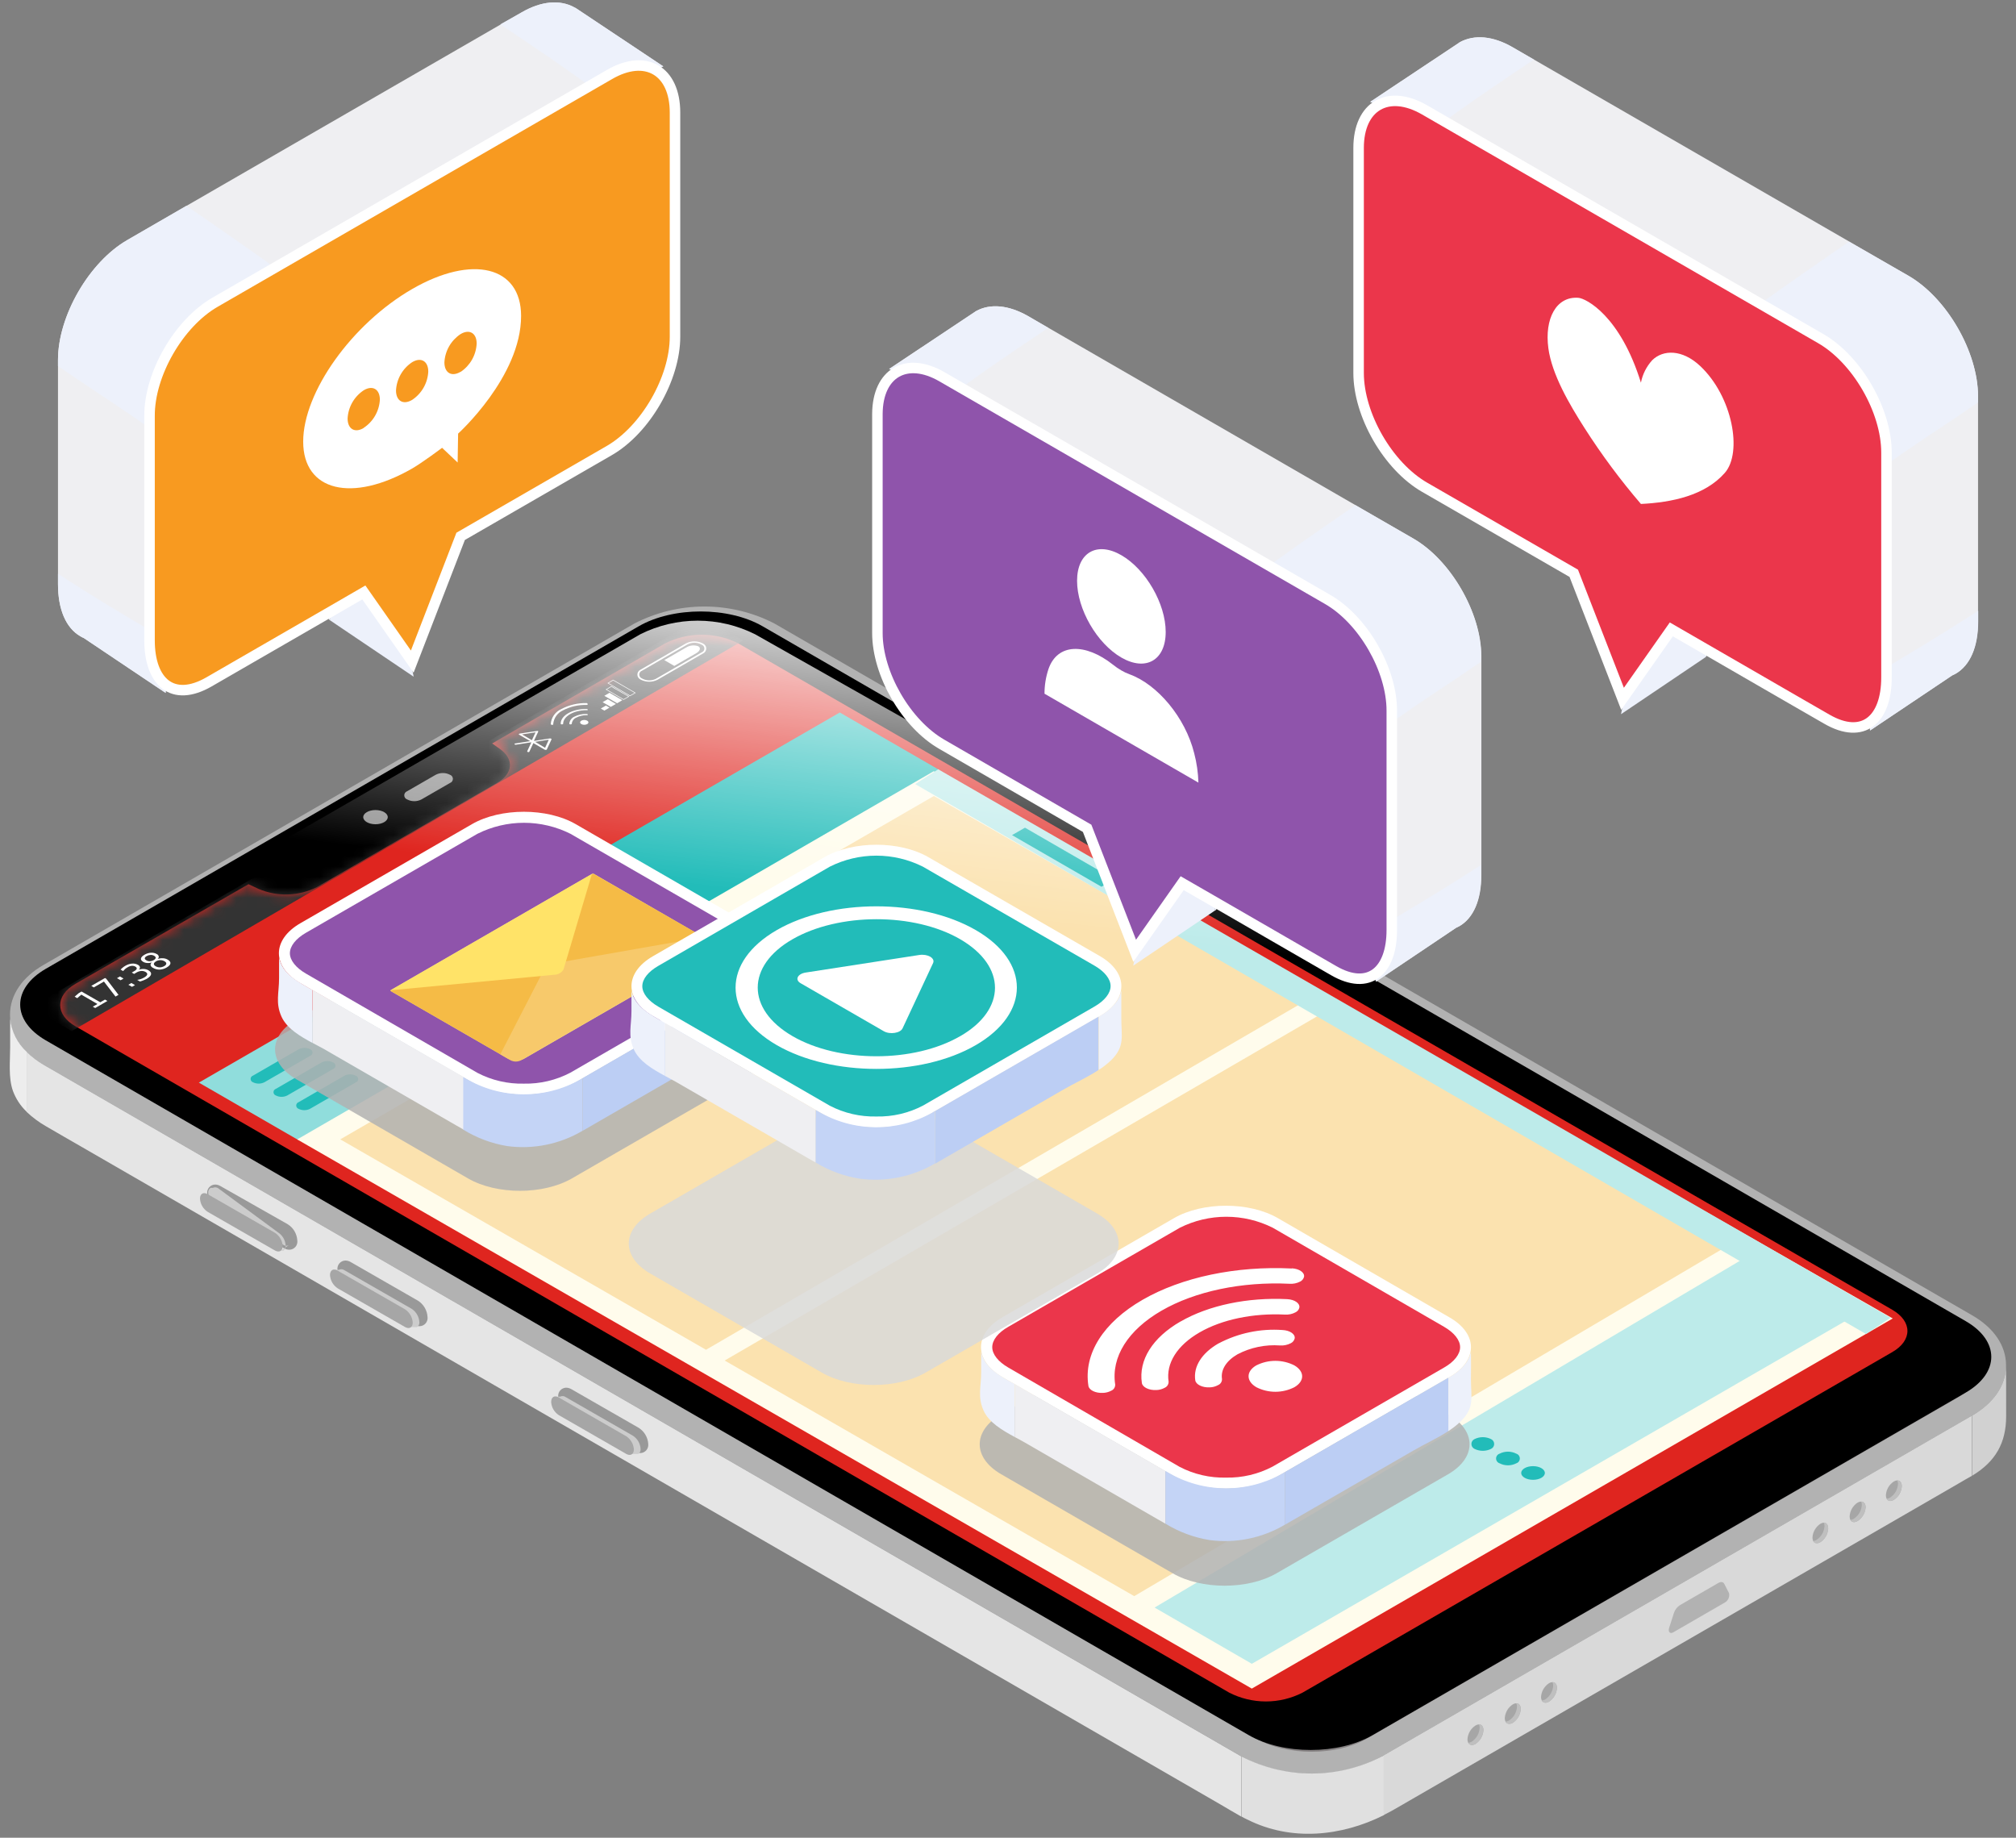
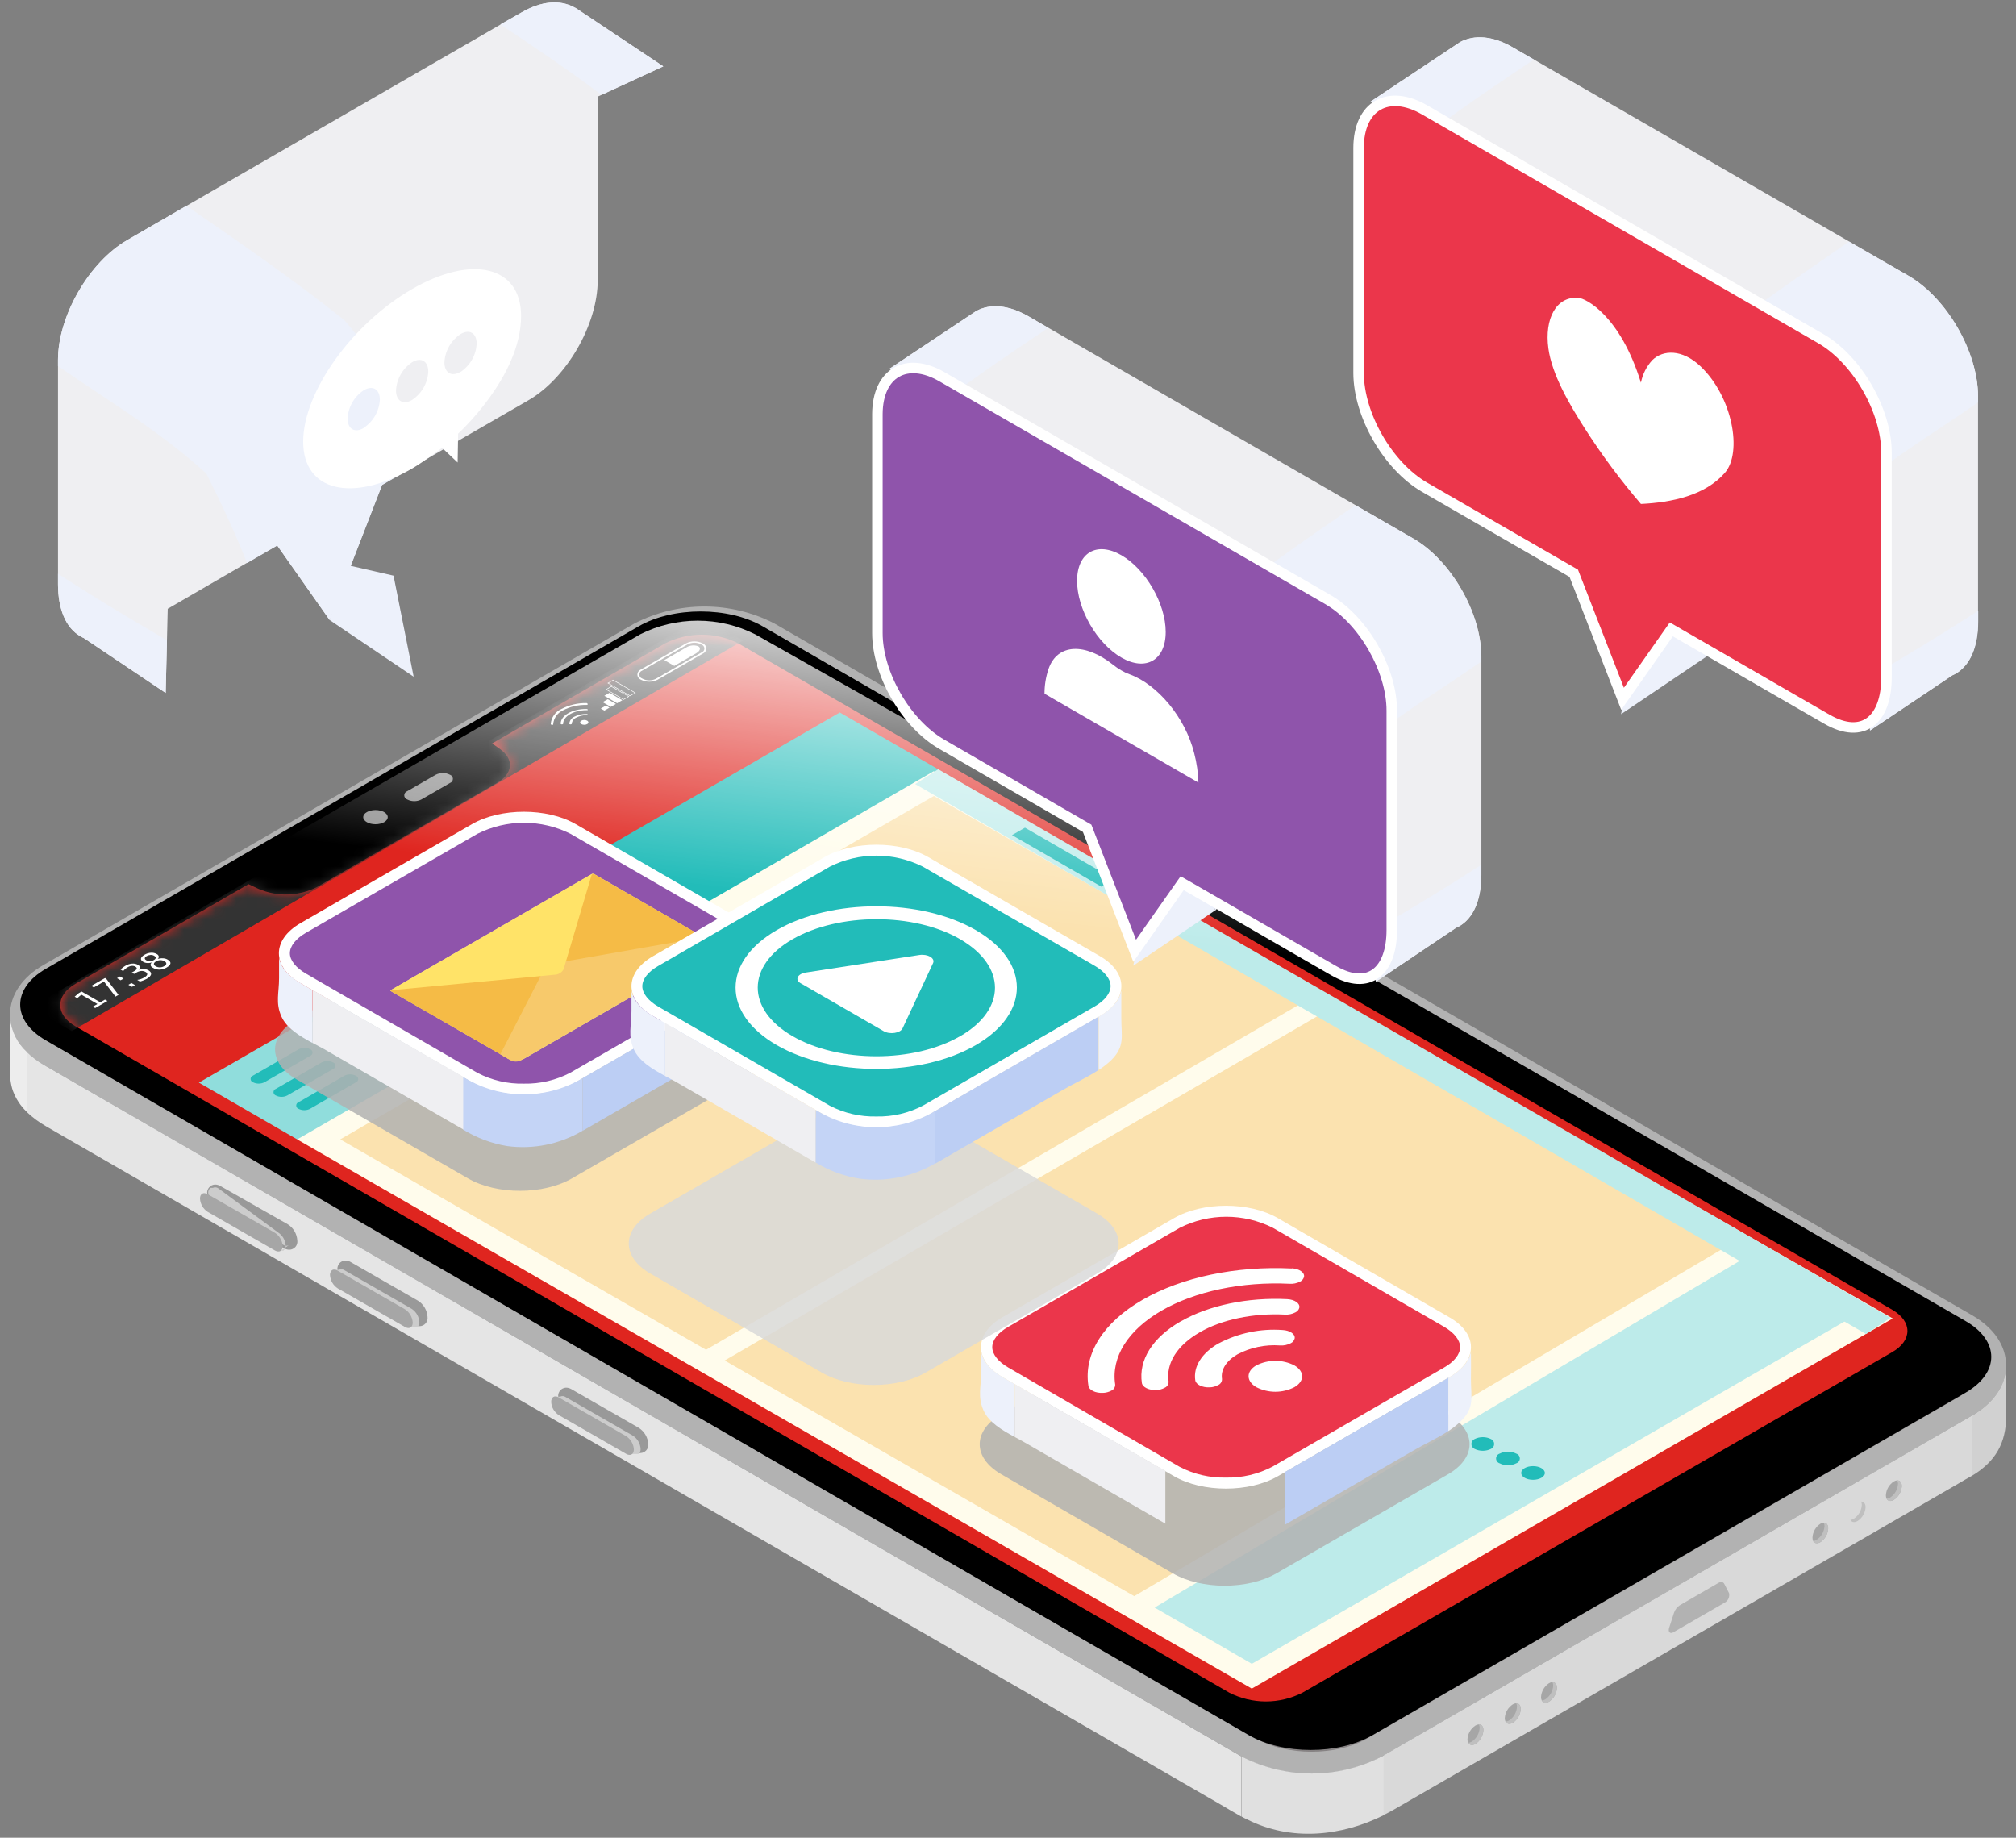
<svg xmlns="http://www.w3.org/2000/svg" width="192" height="175" viewBox="0 0 192 175" fill="none">
  <rect x="0" y="0" width="192" height="175" fill="#808080" stroke="none" />
  <path d="M124.917 168.892C122.596 168.93 120.304 168.372 118.259 167.274L4.185 101.414C2.1 100.211 0.953 98.51 0.953 96.636C0.953 94.761 2.1 93.051 4.185 91.863L60.415 59.376C62.478 58.312 64.766 57.757 67.086 57.757C69.407 57.757 71.695 58.312 73.757 59.376L187.822 125.251C189.906 126.454 191.053 128.149 191.053 130.024C191.053 131.898 189.906 133.609 187.822 134.802L131.586 167.274C129.538 168.375 127.242 168.932 124.917 168.892Z" fill="#B2B2B2" />
  <path d="M0.967 97.01C0.967 97.855 0.967 98.874 0.967 99.719C0.967 101.041 0.783 102.618 1.229 103.878C1.51 104.641 1.964 105.328 2.555 105.886V100.17C1.66 99.344 1.095 98.221 0.967 97.01Z" fill="#EDEDED" />
  <path d="M118.242 167.274L4.183 101.414C3.586 101.069 3.034 100.651 2.539 100.17V105.886C3.097 106.413 3.716 106.872 4.383 107.253C5.499 107.909 6.626 108.549 7.743 109.194L24.485 118.859L49.627 133.379L77.254 149.327L101.428 163.284L116.188 171.806C116.87 172.201 117.551 172.621 118.237 173V167.274H118.242Z" fill="#E5E5E5" />
  <path d="M131.582 167.274C129.523 168.334 127.24 168.887 124.924 168.887C122.608 168.887 120.325 168.334 118.266 167.274V173C118.424 173.087 118.588 173.179 118.778 173.261C122.967 175.376 127.756 174.874 131.807 172.846V167.166L131.582 167.274Z" fill="#E0E0E0" />
  <path d="M191.047 130.101C191.021 131.945 189.874 133.614 187.82 134.802V140.529C190.048 139.187 191.062 137.409 191.062 134.864C191.052 133.281 191.073 131.689 191.047 130.101Z" fill="#D1D1D1" />
  <path d="M131.766 167.166V172.846C132.093 172.687 132.416 172.513 132.734 172.334L152.6 160.861L178.639 145.829L186.501 141.286C186.931 141.036 187.366 140.774 187.796 140.539V134.813L131.766 167.166Z" fill="#D9D9D9" />
  <path opacity="0.5" d="M130.206 165.548C127.287 167.233 122.524 167.233 119.625 165.548L5.561 99.689C2.646 98.009 2.646 95.269 5.561 93.584L61.796 61.112C64.716 59.427 69.479 59.427 72.378 61.112L186.437 126.982C189.356 128.667 189.356 131.407 186.437 133.092L130.206 165.548Z" fill="#5B5355" />
  <path d="M60.832 59.637L4.361 92.257C1.109 94.137 1.109 97.189 4.361 99.069L118.932 165.235C122.19 167.115 127.47 167.115 130.712 165.235L187.204 132.616C190.461 130.731 190.461 127.683 187.204 125.804L72.627 59.637C69.37 57.758 64.09 57.758 60.832 59.637Z" fill="black" />
  <path d="M63.336 61.276L46.875 70.797L47.644 71.345C48.98 72.303 48.847 73.691 47.341 74.562L30.194 84.472C29.333 84.906 28.388 85.147 27.425 85.177C26.461 85.207 25.503 85.026 24.617 84.646L23.669 84.201L7.183 93.691C5.252 94.808 5.252 96.61 7.183 97.727L117.067 161.184C118.149 161.736 119.346 162.024 120.56 162.024C121.775 162.024 122.972 161.736 124.053 161.184L180.212 128.759C182.143 127.648 182.143 125.84 180.212 124.723L70.327 61.276C69.244 60.728 68.046 60.442 66.832 60.442C65.617 60.442 64.42 60.728 63.336 61.276Z" fill="#DF251F" />
  <path d="M79.979 67.847L29.352 97.082L38.801 102.536L89.428 73.302L79.979 67.847Z" fill="#22BCB9" />
  <path d="M18.938 103.094L28.387 108.549L38.804 102.536L29.355 97.082L18.938 103.094Z" fill="#90DDDC" />
  <path d="M28.305 108.503L119.219 160.8L180.264 125.553L88.93 73.44L28.305 108.503Z" fill="#FFFCEC" />
  <path d="M88.939 75.801L32.406 108.498L67.239 128.534L123.741 95.658L88.939 75.801Z" fill="#FBE2AF" />
  <path d="M125.579 96.703L69.016 129.558L108.022 151.996L164.283 118.787L125.579 96.703Z" fill="#FBE2AF" />
  <path d="M176.158 125.563L166.125 119.812L109.961 153.082L119.221 158.439L176.158 125.563Z" fill="#BDEBEA" />
  <path d="M87.164 74.669L177.72 127.038L180.05 125.486L89.356 73.256L87.164 74.669Z" fill="#BDEBEA" />
  <path d="M96.383 79.525L104.9 84.441L106.129 83.735L97.617 78.818L96.383 79.525Z" fill="#22BCB9" />
  <path d="M25.183 103.059L29.542 100.544C29.607 100.521 29.665 100.479 29.705 100.422C29.745 100.366 29.767 100.298 29.767 100.229C29.767 100.159 29.745 100.092 29.705 100.035C29.665 99.979 29.607 99.936 29.542 99.914C29.373 99.828 29.186 99.783 28.996 99.783C28.807 99.783 28.62 99.828 28.451 99.914L24.092 102.429C24.027 102.451 23.97 102.494 23.929 102.55C23.889 102.607 23.867 102.674 23.867 102.744C23.867 102.813 23.889 102.881 23.929 102.937C23.97 102.994 24.027 103.036 24.092 103.059C24.261 103.145 24.448 103.189 24.638 103.189C24.827 103.189 25.014 103.145 25.183 103.059Z" fill="#22BCB9" />
  <path d="M30.631 101.169L26.272 103.689C26.206 103.711 26.149 103.753 26.109 103.81C26.069 103.866 26.047 103.934 26.047 104.004C26.047 104.073 26.069 104.141 26.109 104.197C26.149 104.254 26.206 104.296 26.272 104.319C26.44 104.404 26.626 104.449 26.815 104.449C27.004 104.449 27.19 104.404 27.358 104.319L31.721 101.799C31.787 101.776 31.844 101.734 31.884 101.677C31.925 101.621 31.947 101.553 31.947 101.484C31.947 101.414 31.925 101.347 31.884 101.29C31.844 101.234 31.787 101.191 31.721 101.169C31.552 101.086 31.365 101.042 31.176 101.042C30.987 101.042 30.8 101.086 30.631 101.169Z" fill="#22BCB9" />
  <path d="M32.815 102.429L28.436 104.959C28.37 104.981 28.313 105.024 28.273 105.08C28.233 105.137 28.211 105.204 28.211 105.274C28.211 105.343 28.233 105.411 28.273 105.467C28.313 105.524 28.37 105.566 28.436 105.589C28.605 105.675 28.792 105.719 28.982 105.719C29.171 105.719 29.358 105.675 29.527 105.589L33.891 103.069C33.956 103.046 34.013 103.004 34.054 102.947C34.094 102.891 34.116 102.823 34.116 102.754C34.116 102.684 34.094 102.617 34.054 102.56C34.013 102.504 33.956 102.461 33.891 102.439C33.724 102.354 33.541 102.309 33.354 102.307C33.167 102.305 32.983 102.347 32.815 102.429Z" fill="#22BCB9" />
  <path d="M142.015 137.968C142.101 137.926 142.174 137.86 142.225 137.779C142.276 137.697 142.303 137.603 142.303 137.507C142.303 137.411 142.276 137.316 142.225 137.235C142.174 137.153 142.101 137.088 142.015 137.046C141.767 136.922 141.495 136.857 141.218 136.857C140.942 136.857 140.669 136.922 140.422 137.046C140.335 137.088 140.262 137.153 140.211 137.235C140.16 137.316 140.133 137.411 140.133 137.507C140.133 137.603 140.16 137.697 140.211 137.779C140.262 137.86 140.335 137.926 140.422 137.968C140.669 138.092 140.942 138.156 141.218 138.156C141.495 138.156 141.767 138.092 142.015 137.968Z" fill="#22BCB9" />
  <path d="M142.819 138.429C142.722 138.46 142.637 138.521 142.577 138.603C142.517 138.686 142.484 138.785 142.484 138.887C142.484 138.989 142.517 139.088 142.577 139.171C142.637 139.253 142.722 139.314 142.819 139.346C143.065 139.472 143.338 139.538 143.615 139.538C143.892 139.538 144.165 139.472 144.411 139.346C144.509 139.314 144.593 139.253 144.653 139.171C144.713 139.088 144.746 138.989 144.746 138.887C144.746 138.785 144.713 138.686 144.653 138.603C144.593 138.521 144.509 138.46 144.411 138.429C144.165 138.302 143.892 138.237 143.615 138.237C143.338 138.237 143.065 138.302 142.819 138.429Z" fill="#22BCB9" />
  <path d="M146.002 140.918C146.624 140.918 147.129 140.627 147.129 140.267C147.129 139.908 146.624 139.617 146.002 139.617C145.379 139.617 144.875 139.908 144.875 140.267C144.875 140.627 145.379 140.918 146.002 140.918Z" fill="#22BCB9" />
  <path d="M35.761 78.49C36.406 78.49 36.929 78.187 36.929 77.814C36.929 77.441 36.406 77.138 35.761 77.138C35.117 77.138 34.594 77.441 34.594 77.814C34.594 78.187 35.117 78.49 35.761 78.49Z" fill="#999999" />
  <path d="M42.855 74.562L40.136 76.129C39.926 76.238 39.693 76.294 39.457 76.294C39.221 76.294 38.988 76.238 38.779 76.129C38.697 76.101 38.627 76.048 38.577 75.978C38.527 75.907 38.5 75.823 38.5 75.737C38.5 75.651 38.527 75.567 38.577 75.497C38.627 75.427 38.697 75.374 38.779 75.345L41.498 73.778C41.708 73.669 41.941 73.613 42.177 73.613C42.413 73.613 42.646 73.669 42.855 73.778C42.937 73.806 43.007 73.859 43.057 73.93C43.107 74 43.134 74.084 43.134 74.17C43.134 74.256 43.107 74.34 43.057 74.41C43.007 74.481 42.937 74.534 42.855 74.562Z" fill="#999999" />
  <path d="M164.294 152.59L159.346 155.448C159.049 155.622 158.834 155.376 158.973 154.992L159.423 153.599C159.518 153.296 159.715 153.035 159.982 152.861L163.659 150.736C163.9 150.598 164.115 150.634 164.217 150.828L164.668 151.704C164.707 151.872 164.692 152.048 164.625 152.208C164.557 152.367 164.442 152.501 164.294 152.59Z" fill="#B2B2B2" />
  <path d="M141.279 164.754C141.263 165.017 141.187 165.273 141.055 165.501C140.924 165.73 140.741 165.925 140.521 166.07C140.101 166.311 139.758 166.111 139.758 165.63C139.773 165.366 139.85 165.109 139.982 164.881C140.115 164.652 140.299 164.458 140.521 164.314C140.936 164.073 141.279 164.267 141.279 164.754Z" fill="#A6A6A6" />
  <path d="M140.847 164.216C140.898 164.316 140.922 164.427 140.919 164.539C140.905 164.802 140.828 165.059 140.697 165.287C140.565 165.516 140.382 165.71 140.161 165.855C140.06 165.915 139.946 165.949 139.828 165.952C139.951 166.183 140.212 166.244 140.52 166.07C140.739 165.925 140.922 165.73 141.054 165.501C141.185 165.273 141.262 165.017 141.278 164.754C141.278 164.406 141.114 164.211 140.847 164.216Z" fill="#BFBFBF" />
  <path d="M144.834 162.741C144.818 163.004 144.741 163.26 144.61 163.489C144.478 163.717 144.295 163.912 144.076 164.057C143.656 164.298 143.312 164.103 143.312 163.617C143.328 163.353 143.406 163.097 143.538 162.868C143.671 162.64 143.855 162.445 144.076 162.301C144.49 162.06 144.834 162.255 144.834 162.741Z" fill="#A6A6A6" />
  <path d="M144.402 162.203C144.452 162.303 144.477 162.414 144.474 162.526C144.46 162.789 144.384 163.046 144.252 163.275C144.12 163.503 143.937 163.698 143.716 163.842C143.615 163.902 143.5 163.936 143.383 163.939C143.506 164.175 143.767 164.231 144.074 164.057C144.294 163.912 144.477 163.717 144.608 163.488C144.74 163.26 144.817 163.004 144.832 162.741C144.832 162.393 144.653 162.198 144.402 162.203Z" fill="#BFBFBF" />
  <path d="M148.282 160.728C148.267 160.992 148.191 161.248 148.059 161.477C147.928 161.705 147.744 161.9 147.524 162.045C147.104 162.285 146.766 162.091 146.766 161.604C146.78 161.341 146.856 161.084 146.988 160.856C147.12 160.627 147.303 160.433 147.524 160.288C147.938 160.047 148.282 160.242 148.282 160.728Z" fill="#A6A6A6" />
  <path d="M147.855 160.191C147.901 160.292 147.924 160.402 147.922 160.513C147.908 160.777 147.832 161.033 147.7 161.262C147.568 161.491 147.385 161.685 147.164 161.829C147.065 161.889 146.952 161.923 146.836 161.927C146.954 162.162 147.215 162.219 147.522 162.045C147.743 161.9 147.926 161.705 148.058 161.477C148.19 161.248 148.266 160.992 148.28 160.728C148.285 160.38 148.106 160.185 147.855 160.191Z" fill="#BFBFBF" />
  <mask id="mask0_614_2414" style="mask-type:luminance" maskUnits="userSpaceOnUse" x="5" y="60" width="177" height="103">
    <path d="M63.328 61.276L46.867 70.797L47.636 71.345C48.972 72.303 48.839 73.691 47.334 74.562L30.186 84.472C29.326 84.906 28.38 85.147 27.417 85.177C26.453 85.207 25.495 85.026 24.609 84.646L23.661 84.201L7.175 93.691C5.244 94.808 5.244 96.61 7.175 97.727L117.06 161.184C118.141 161.736 119.338 162.024 120.553 162.024C121.767 162.024 122.964 161.736 124.046 161.184L180.204 128.759C182.135 127.648 182.135 125.84 180.204 124.723L70.32 61.276C69.236 60.728 68.038 60.442 66.824 60.442C65.609 60.442 64.412 60.728 63.328 61.276Z" fill="white" />
  </mask>
  <g mask="url(#mask0_614_2414)">
    <path d="M70.804 60.979L6.835 98.188L2.906 95.945L66.876 58.736L70.804 60.979Z" fill="#333333" />
  </g>
  <path d="M65.335 61.266L60.987 63.781C60.902 63.823 60.83 63.889 60.78 63.97C60.73 64.051 60.703 64.144 60.703 64.239C60.703 64.334 60.73 64.428 60.78 64.509C60.83 64.59 60.902 64.655 60.987 64.698L61.038 64.728C61.284 64.852 61.556 64.917 61.832 64.917C62.108 64.917 62.38 64.852 62.626 64.728L66.979 62.214C67.064 62.171 67.136 62.106 67.186 62.025C67.236 61.944 67.263 61.85 67.263 61.755C67.263 61.66 67.236 61.567 67.186 61.486C67.136 61.405 67.064 61.339 66.979 61.297L66.923 61.266C66.677 61.142 66.405 61.078 66.129 61.078C65.853 61.078 65.581 61.142 65.335 61.266ZM66.82 61.389C66.897 61.415 66.965 61.465 67.012 61.531C67.059 61.597 67.085 61.676 67.085 61.758C67.085 61.839 67.059 61.919 67.012 61.985C66.965 62.051 66.897 62.1 66.82 62.126L62.472 64.636C62.275 64.737 62.056 64.79 61.834 64.79C61.613 64.79 61.394 64.737 61.197 64.636L61.146 64.605C61.069 64.579 61.001 64.53 60.954 64.463C60.907 64.397 60.881 64.318 60.881 64.237C60.881 64.155 60.907 64.076 60.954 64.01C61.001 63.944 61.069 63.894 61.146 63.868L65.494 61.358C65.691 61.257 65.91 61.204 66.132 61.204C66.353 61.204 66.572 61.257 66.769 61.358L66.82 61.389Z" fill="white" />
  <path d="M65.365 61.65L63.266 62.859L64.218 63.412L66.318 62.198C66.682 61.988 66.764 61.686 66.502 61.542C66.317 61.473 66.119 61.446 65.922 61.465C65.725 61.483 65.534 61.547 65.365 61.65Z" fill="white" />
  <path d="M57.557 67.668L58.048 67.386L57.705 67.186L57.219 67.473L57.557 67.668Z" fill="white" />
  <path d="M58.169 67.315L58.661 67.033L57.882 66.582L57.391 66.864L58.169 67.315Z" fill="white" />
  <path d="M58.774 66.966L59.265 66.679L58.046 65.973L57.555 66.26L58.774 66.966Z" fill="white" />
  <path d="M59.39 66.644L59.933 66.326L58.223 65.338L57.68 65.655L59.39 66.644ZM57.782 65.655L58.223 65.399L59.831 66.326L59.39 66.582L57.782 65.655Z" fill="white" />
  <path d="M57.852 65.051L60.003 66.29L60.546 65.978L58.395 64.733L57.852 65.051ZM60.443 65.978L60.003 66.229L57.954 65.051L58.395 64.795L60.443 65.978Z" fill="white" />
  <path d="M55.644 69.02C55.862 69.02 56.039 68.917 56.039 68.79C56.039 68.662 55.862 68.559 55.644 68.559C55.427 68.559 55.25 68.662 55.25 68.79C55.25 68.917 55.427 69.02 55.644 69.02Z" fill="white" />
  <path d="M54.7 68.247C54.568 68.306 54.453 68.399 54.369 68.517C54.284 68.635 54.232 68.773 54.219 68.918C54.219 68.953 54.275 68.984 54.337 68.984C54.398 68.984 54.454 68.953 54.454 68.918C54.466 68.794 54.511 68.675 54.584 68.574C54.656 68.473 54.755 68.394 54.869 68.344C55.175 68.181 55.517 68.098 55.863 68.103C55.891 68.111 55.921 68.111 55.95 68.103C55.959 68.099 55.966 68.092 55.971 68.084C55.977 68.076 55.98 68.067 55.981 68.057C55.981 68.016 55.929 67.99 55.863 67.99C55.46 67.976 55.06 68.064 54.7 68.247Z" fill="white" />
  <path d="M53.398 68.918C53.398 68.954 53.45 68.984 53.516 68.984C53.583 68.984 53.634 68.954 53.634 68.918C53.634 68.206 54.658 67.627 55.862 67.627C55.89 67.635 55.921 67.635 55.949 67.627C55.958 67.623 55.966 67.617 55.971 67.609C55.977 67.6 55.98 67.591 55.98 67.581C55.98 67.545 55.928 67.514 55.862 67.514C54.505 67.494 53.398 68.134 53.398 68.918Z" fill="white" />
  <path d="M55.859 66.951C55.021 66.935 54.193 67.132 53.452 67.525C53.177 67.648 52.94 67.842 52.765 68.087C52.589 68.331 52.482 68.618 52.453 68.918V68.959C52.453 68.994 52.51 69.025 52.576 69.025C52.603 69.031 52.631 69.031 52.658 69.025C52.667 69.02 52.675 69.013 52.68 69.004C52.685 68.995 52.688 68.984 52.689 68.974V68.938C52.715 68.659 52.816 68.392 52.98 68.164C53.143 67.936 53.365 67.756 53.621 67.642C54.311 67.284 55.081 67.107 55.859 67.13C55.926 67.13 55.977 67.099 55.977 67.064C55.977 67.028 55.926 66.951 55.859 66.951Z" fill="white" />
-   <path d="M52.384 70.316L50.847 70.557L51.262 69.665C51.264 69.654 51.262 69.642 51.257 69.632C51.251 69.622 51.242 69.614 51.231 69.609C51.216 69.603 51.2 69.599 51.183 69.599C51.166 69.599 51.15 69.603 51.134 69.609L49.485 69.86C49.47 69.862 49.455 69.867 49.442 69.875C49.428 69.883 49.417 69.894 49.408 69.906C49.408 69.906 49.408 69.947 49.439 69.963L50.499 70.577L49.08 70.797C49.024 70.797 48.988 70.838 49.004 70.874C49.019 70.893 49.039 70.906 49.062 70.914C49.084 70.921 49.109 70.921 49.132 70.915L50.607 70.685L50.212 71.535C50.212 71.571 50.212 71.602 50.284 71.612C50.317 71.622 50.353 71.622 50.386 71.612L50.412 71.586L50.796 70.761L51.897 71.402C51.931 71.412 51.966 71.412 52 71.402H52.046C52.046 71.402 52.046 71.402 52.077 71.371L52.517 70.424C52.525 70.415 52.529 70.404 52.529 70.393C52.529 70.381 52.525 70.371 52.517 70.362C52.499 70.346 52.478 70.333 52.455 70.325C52.432 70.317 52.408 70.314 52.384 70.316ZM49.71 69.937L51.006 69.737L50.658 70.485L49.71 69.937ZM51.913 71.212L50.97 70.644L52.266 70.439L51.913 71.212Z" fill="white" />
  <path d="M8.835 95.863L9.281 95.607L7.744 94.716L7.355 95.053L7.109 94.91L7.494 94.577L7.765 94.418L9.552 95.443L9.998 95.187L10.229 95.32L9.066 95.991L8.835 95.863Z" fill="white" />
  <path d="M8.695 93.881L10.001 93.133L10.114 93.199L11.287 94.736L11 94.9L9.899 93.471L8.931 94.029L8.695 93.881Z" fill="white" />
  <path d="M11.141 93.148L11.422 92.984L11.765 93.184L11.484 93.348L11.141 93.148ZM12.226 93.778L12.513 93.609L12.856 93.809L12.57 93.973L12.226 93.778Z" fill="white" />
  <path d="M13.216 92.349C13.367 92.289 13.529 92.263 13.692 92.272C13.846 92.278 13.997 92.32 14.132 92.395C14.332 92.513 14.414 92.641 14.388 92.779C14.363 92.918 14.219 93.066 13.968 93.215C13.876 93.265 13.78 93.31 13.682 93.348C13.566 93.395 13.448 93.434 13.328 93.466L13.067 93.312C13.185 93.295 13.302 93.268 13.415 93.23C13.523 93.192 13.628 93.144 13.728 93.087C13.902 92.984 13.999 92.892 14.02 92.8C14.04 92.708 13.989 92.626 13.861 92.554C13.738 92.485 13.597 92.453 13.456 92.462C13.297 92.476 13.143 92.525 13.005 92.605L12.77 92.744L12.55 92.611L12.796 92.472C12.929 92.395 13.005 92.319 13.021 92.247C13.036 92.175 12.995 92.109 12.898 92.052C12.793 91.991 12.671 91.964 12.55 91.975C12.407 91.989 12.27 92.036 12.15 92.114C12.073 92.157 11.999 92.206 11.93 92.262C11.857 92.327 11.788 92.397 11.725 92.472L11.484 92.329C11.554 92.255 11.63 92.187 11.71 92.124C11.784 92.065 11.863 92.011 11.945 91.965C12.137 91.85 12.352 91.78 12.575 91.76C12.771 91.742 12.967 91.783 13.139 91.878C13.184 91.899 13.225 91.93 13.258 91.968C13.29 92.005 13.314 92.05 13.328 92.098C13.331 92.146 13.322 92.194 13.302 92.237C13.283 92.281 13.253 92.319 13.216 92.349Z" fill="white" />
  <path d="M14.465 91.642C14.326 91.693 14.178 91.714 14.03 91.704C13.891 91.699 13.755 91.661 13.635 91.591C13.476 91.499 13.405 91.391 13.425 91.274C13.446 91.156 13.559 91.033 13.758 90.92C13.944 90.806 14.155 90.739 14.373 90.726C14.565 90.711 14.758 90.754 14.926 90.849C14.973 90.869 15.015 90.9 15.049 90.939C15.082 90.978 15.107 91.024 15.121 91.074C15.126 91.121 15.119 91.169 15.1 91.213C15.081 91.257 15.051 91.296 15.013 91.325C15.177 91.265 15.351 91.241 15.525 91.253C15.678 91.258 15.828 91.3 15.96 91.376C16.16 91.489 16.247 91.612 16.232 91.74C16.217 91.868 16.099 91.996 15.879 92.129C15.675 92.25 15.444 92.32 15.208 92.334C14.976 92.34 14.748 92.277 14.552 92.154C14.5 92.132 14.453 92.097 14.416 92.054C14.378 92.01 14.351 91.959 14.337 91.903C14.335 91.853 14.346 91.802 14.368 91.757C14.39 91.711 14.424 91.672 14.465 91.642ZM14.854 91.55C14.726 91.627 14.66 91.704 14.655 91.786C14.649 91.868 14.706 91.945 14.829 92.016C14.95 92.086 15.088 92.121 15.228 92.119C15.372 92.115 15.513 92.074 15.638 92.001C15.766 91.929 15.832 91.847 15.838 91.765C15.843 91.683 15.786 91.606 15.664 91.535C15.544 91.465 15.407 91.43 15.269 91.432C15.123 91.434 14.981 91.473 14.854 91.545V91.55ZM13.938 91.448C14.039 91.51 14.157 91.54 14.275 91.535C14.404 91.529 14.528 91.492 14.639 91.427C14.757 91.361 14.818 91.289 14.829 91.217C14.839 91.145 14.788 91.079 14.68 91.017C14.576 90.956 14.457 90.928 14.337 90.936C14.209 90.942 14.084 90.979 13.973 91.043C13.855 91.11 13.794 91.181 13.789 91.253C13.784 91.325 13.83 91.386 13.938 91.443V91.448Z" fill="white" />
  <path d="M174.113 145.543C174.101 145.804 174.028 146.058 173.9 146.286C173.772 146.514 173.592 146.708 173.375 146.854C172.955 147.1 172.617 146.9 172.617 146.418C172.63 146.155 172.706 145.898 172.838 145.669C172.97 145.44 173.154 145.246 173.375 145.102C173.775 144.861 174.113 145.056 174.113 145.543Z" fill="#A6A6A6" />
  <path d="M173.691 145.005C173.74 145.105 173.764 145.216 173.763 145.328C173.748 145.591 173.671 145.847 173.538 146.075C173.406 146.302 173.221 146.496 173 146.639C172.902 146.702 172.788 146.738 172.672 146.741C172.79 146.972 173.051 147.033 173.358 146.854C173.579 146.711 173.763 146.517 173.894 146.289C174.026 146.061 174.102 145.806 174.116 145.543C174.116 145.194 173.942 145 173.691 145.005Z" fill="#BFBFBF" />
-   <path d="M177.677 143.53C177.662 143.793 177.585 144.049 177.453 144.277C177.32 144.505 177.136 144.698 176.914 144.841C176.494 145.087 176.156 144.887 176.156 144.406C176.17 144.142 176.245 143.885 176.377 143.656C176.509 143.427 176.693 143.233 176.914 143.089C177.334 142.859 177.677 143.043 177.677 143.53Z" fill="#A6A6A6" />
  <path d="M177.246 142.992C177.297 143.092 177.322 143.203 177.317 143.315C177.302 143.578 177.225 143.834 177.093 144.062C176.96 144.289 176.776 144.483 176.554 144.626C176.457 144.689 176.343 144.725 176.227 144.728C176.344 144.959 176.611 145.02 176.913 144.841C177.134 144.698 177.319 144.505 177.451 144.277C177.584 144.049 177.661 143.793 177.676 143.53C177.676 143.182 177.497 142.987 177.246 142.992Z" fill="#BFBFBF" />
  <path d="M181.125 141.517C181.111 141.78 181.035 142.036 180.904 142.263C180.772 142.491 180.588 142.685 180.367 142.828C179.947 143.074 179.609 142.874 179.609 142.393C179.623 142.129 179.698 141.872 179.83 141.643C179.962 141.415 180.146 141.22 180.367 141.076C180.787 140.836 181.125 141.03 181.125 141.517Z" fill="#A6A6A6" />
  <path d="M180.691 140.979C180.742 141.079 180.767 141.19 180.763 141.302C180.749 141.565 180.673 141.821 180.541 142.048C180.409 142.276 180.226 142.47 180.005 142.613C179.905 142.677 179.79 142.713 179.672 142.716C179.795 142.946 180.056 143.008 180.363 142.828C180.584 142.685 180.768 142.491 180.9 142.264C181.031 142.036 181.107 141.78 181.121 141.517C181.121 141.169 180.947 140.974 180.691 140.979Z" fill="#BFBFBF" />
  <path d="M27.552 119.007C27.372 119.005 27.195 118.956 27.04 118.864L20.638 115.202C20.377 115.035 20.158 114.809 20 114.542C19.843 114.275 19.751 113.975 19.732 113.665C19.719 113.559 19.73 113.451 19.761 113.348C19.793 113.245 19.846 113.15 19.916 113.069C19.986 112.988 20.073 112.922 20.169 112.875C20.266 112.829 20.372 112.803 20.479 112.8C20.66 112.802 20.836 112.851 20.991 112.943L27.409 116.585C27.671 116.75 27.89 116.976 28.048 117.243C28.206 117.511 28.297 117.811 28.315 118.121C28.331 118.231 28.324 118.343 28.293 118.449C28.262 118.556 28.209 118.655 28.136 118.739C28.064 118.823 27.974 118.89 27.873 118.936C27.773 118.983 27.663 119.007 27.552 119.007Z" fill="#999999" />
  <path d="M26.77 119.095H26.796H26.827H26.852H26.878H26.904H26.929H26.955H26.98C27.058 119.043 27.121 118.97 27.16 118.885C27.2 118.8 27.216 118.706 27.206 118.613C27.192 118.36 27.119 118.114 26.992 117.895C26.864 117.676 26.687 117.49 26.473 117.353L20.778 113.153C20.703 113.103 20.617 113.073 20.527 113.067C20.437 113.06 20.347 113.078 20.266 113.118H20.24H20.215H20.189H20.163H20.138H20.112H20.082H20.056C19.979 113.169 19.917 113.241 19.877 113.325C19.838 113.408 19.822 113.502 19.831 113.594C19.844 113.848 19.918 114.095 20.045 114.314C20.172 114.534 20.35 114.721 20.563 114.859L26.975 118.541C27.049 118.593 27.136 118.624 27.226 118.631C27.316 118.638 27.406 118.621 27.488 118.582L26.77 119.095Z" fill="#CCCCCC" />
  <path d="M26.192 119.084L19.779 115.402C19.566 115.264 19.388 115.077 19.261 114.857C19.134 114.637 19.06 114.391 19.047 114.137C19.047 113.676 19.375 113.486 19.774 113.717L26.192 117.399C26.403 117.538 26.58 117.724 26.707 117.942C26.834 118.161 26.909 118.407 26.924 118.659C26.924 119.125 26.596 119.299 26.192 119.084Z" fill="#A6A6A6" />
  <path d="M39.928 126.29C39.747 126.289 39.571 126.239 39.416 126.147L33.044 122.465C32.779 122.296 32.559 122.065 32.401 121.794C32.243 121.522 32.153 121.216 32.138 120.902C32.126 120.796 32.136 120.688 32.168 120.585C32.199 120.482 32.252 120.387 32.322 120.306C32.392 120.225 32.479 120.159 32.576 120.112C32.673 120.066 32.778 120.04 32.886 120.037C33.066 120.037 33.243 120.086 33.398 120.18L39.81 123.863C40.072 124.029 40.29 124.255 40.447 124.522C40.605 124.789 40.697 125.09 40.717 125.399C40.733 125.511 40.725 125.626 40.692 125.734C40.66 125.843 40.604 125.943 40.529 126.028C40.454 126.113 40.361 126.18 40.258 126.226C40.154 126.271 40.041 126.293 39.928 126.29Z" fill="#999999" />
  <path d="M39.146 126.377H39.172H39.197C39.197 126.377 39.197 126.377 39.223 126.377H39.248H39.274H39.3H39.33H39.356H39.382H39.407H39.433H39.458H39.484H39.51H39.535H39.561H39.586H39.612H39.638H39.663H39.689H39.714C39.792 126.326 39.853 126.254 39.893 126.17C39.933 126.087 39.949 125.993 39.94 125.901C39.925 125.648 39.852 125.401 39.724 125.181C39.597 124.961 39.42 124.775 39.207 124.636L32.795 120.954C32.721 120.902 32.634 120.871 32.544 120.864C32.455 120.857 32.364 120.874 32.283 120.913H32.257H32.232H32.206H32.181H32.155H32.129H32.104H32.078C32.078 120.913 32.078 120.913 32.052 120.913H32.027H32.001H31.976H31.95H31.924H31.899H31.873H31.848H31.817H31.791H31.766H31.74H31.714H31.689C31.612 120.964 31.55 121.036 31.51 121.12C31.47 121.203 31.454 121.297 31.463 121.389C31.478 121.642 31.551 121.889 31.679 122.109C31.806 122.329 31.983 122.515 32.196 122.654L38.608 126.336C38.682 126.388 38.769 126.419 38.859 126.426C38.949 126.433 39.039 126.416 39.12 126.377H39.146Z" fill="#CCCCCC" />
  <path d="M38.574 126.367L32.162 122.685C31.949 122.546 31.772 122.359 31.645 122.14C31.518 121.92 31.444 121.673 31.43 121.42C31.43 120.954 31.758 120.764 32.157 121L38.574 124.682C38.786 124.821 38.962 125.007 39.089 125.226C39.217 125.444 39.291 125.69 39.307 125.942C39.307 126.408 38.979 126.598 38.574 126.367Z" fill="#A6A6A6" />
  <path d="M60.992 138.372C60.812 138.372 60.634 138.323 60.48 138.229L54.068 134.546C53.806 134.38 53.588 134.154 53.43 133.887C53.273 133.62 53.181 133.319 53.161 133.01C53.149 132.903 53.159 132.795 53.191 132.692C53.223 132.59 53.275 132.495 53.346 132.413C53.416 132.332 53.502 132.266 53.599 132.22C53.696 132.174 53.802 132.148 53.909 132.144C54.089 132.146 54.266 132.196 54.421 132.288L60.833 135.97C61.098 136.139 61.319 136.369 61.477 136.641C61.634 136.913 61.725 137.218 61.74 137.532C61.748 137.637 61.735 137.742 61.702 137.842C61.669 137.942 61.615 138.033 61.545 138.112C61.475 138.19 61.391 138.254 61.295 138.299C61.2 138.343 61.097 138.368 60.992 138.372Z" fill="#999999" />
  <path d="M60.216 138.459H60.242H60.267H60.293H60.319H60.344H60.37H60.395H60.421H60.447H60.472H60.503H60.529H60.554H60.58H60.605H60.631H60.657H60.682H60.708H60.733H60.759H60.785C60.862 138.408 60.924 138.336 60.963 138.252C61.003 138.169 61.019 138.075 61.01 137.983C60.997 137.729 60.923 137.482 60.796 137.263C60.669 137.043 60.491 136.856 60.278 136.718L53.865 133.036C53.791 132.984 53.705 132.953 53.615 132.946C53.525 132.939 53.435 132.956 53.353 132.995H53.328H53.302C53.302 132.995 53.302 132.995 53.276 132.995H53.251H53.225H53.2H53.174H53.148H53.123H53.097H53.072H53.046H53.015H52.99H52.964H52.938H52.913H52.887H52.861H52.836H52.81H52.785H52.759C52.682 133.046 52.62 133.118 52.58 133.202C52.541 133.285 52.525 133.379 52.534 133.471C52.547 133.724 52.621 133.97 52.748 134.189C52.875 134.408 53.053 134.594 53.266 134.731L59.678 138.418C59.753 138.47 59.839 138.501 59.929 138.508C60.019 138.515 60.109 138.498 60.191 138.459H60.216Z" fill="#CCCCCC" />
  <path d="M59.637 138.449L53.225 134.762C53.011 134.625 52.834 134.439 52.706 134.22C52.579 134.001 52.506 133.755 52.492 133.502C52.492 133.036 52.815 132.846 53.219 133.077L59.632 136.764C59.845 136.902 60.023 137.087 60.151 137.306C60.279 137.525 60.354 137.771 60.369 138.024C60.369 138.49 60.041 138.68 59.637 138.449Z" fill="#A6A6A6" />
  <path d="M23.008 82.305L60.98 60.4C62.676 59.548 64.549 59.105 66.447 59.105C68.346 59.105 70.218 59.548 71.914 60.4L157.246 108.631L23.008 82.305Z" fill="url(#paint0_linear_614_2414)" />
  <path d="M181.768 26.265L144.057 4.498C142.198 3.422 140.41 3.258 139.017 4.026L138.961 4.067L138.92 4.098L130.5 9.696L136.769 12.585V30.131C136.769 34.346 139.739 39.489 143.386 41.599L157.389 49.681L162.403 62.603L167.417 55.468L177.896 61.522L178.09 69.563L185.921 64.313C186.034 64.262 186.147 64.211 186.244 64.154C187.627 63.355 188.385 61.594 188.385 59.156V37.732C188.385 33.517 185.414 28.375 181.768 26.265Z" fill="#EFEFF2" />
  <path d="M162.403 62.603L154.383 68.011L156.303 58.347L160.821 57.317L162.403 62.603Z" fill="#EDF1FB" />
  <path d="M144.057 4.498C142.198 3.422 140.41 3.258 139.017 4.026L138.961 4.067L138.92 4.098L130.5 9.696L136.41 12.416C139.545 10.044 142.838 7.852 146.085 5.676L144.057 4.498Z" fill="#EDF1FB" />
  <path d="M181.766 26.265L176.092 23.012C171.031 26.505 165.925 30.024 161.013 33.937C157.428 37.983 155.497 42.833 154.422 47.991L157.387 49.701L162.401 62.623L167.415 55.489L170.314 57.164C171.467 54.224 172.829 51.35 174.197 48.616C178.524 44.651 183.579 41.65 188.384 38.321V37.752C188.384 33.517 185.413 28.375 181.766 26.265Z" fill="#EDF1FB" />
  <path d="M177.984 64.528L178.107 69.563L185.938 64.313C186.051 64.262 186.164 64.211 186.261 64.154C187.644 63.355 188.402 61.594 188.402 59.156V58.162C185.037 60.339 181.57 62.449 177.984 64.528Z" fill="#EDF1FB" />
  <path fill-rule="evenodd" clip-rule="evenodd" d="M173.38 32.231L135.675 10.464C132.202 8.462 129.391 10.085 129.391 14.091V35.514C129.391 39.525 132.202 44.395 135.675 46.398L149.882 54.593L154.528 66.546L159.173 59.934L162.01 61.573L170.984 66.756L173.98 68.482C177.447 70.485 179.665 68.518 179.665 64.508V43.099C179.665 39.094 176.853 34.219 173.38 32.231Z" fill="#EB364B" stroke="white" stroke-miterlimit="10" />
  <path fill-rule="evenodd" clip-rule="evenodd" d="M156.278 36.441C154.306 30.065 151.044 28.41 150.317 28.359C148.196 28.201 147.085 30.372 147.464 33.169C147.802 35.653 149.446 38.474 150.911 40.764C152.528 43.296 154.322 45.711 156.278 47.99C159.228 47.847 162.383 47.186 164.273 45.025C165.963 43.089 165.011 37.768 161.933 34.864C160.207 33.24 158.388 33.291 157.359 34.295C156.808 34.898 156.434 35.64 156.278 36.441Z" fill="white" />
  <path d="M12.12 22.859L49.677 1.179C51.531 0.103 53.313 -0.061 54.702 0.702L54.758 0.743H54.794L63.168 6.321L56.924 9.199V26.69C56.924 30.889 53.969 36.011 50.333 38.111L36.381 46.162L31.388 59.033L26.394 51.929L15.972 57.973L15.777 65.988L7.982 60.759C7.87 60.712 7.762 60.658 7.659 60.595C6.281 59.801 5.523 58.034 5.523 55.622V34.28C5.523 30.08 8.484 24.959 12.12 22.859Z" fill="#EFEFF2" />
  <path d="M31.406 59.053L39.396 64.441L37.48 54.818L32.979 53.788L31.406 59.053Z" fill="#EDF1FB" />
  <path d="M49.682 1.179C51.536 0.103 53.318 -0.061 54.706 0.702L54.762 0.743H54.798L63.172 6.321L57.287 9.035C54.163 6.674 50.88 4.482 47.648 2.321L49.682 1.179Z" fill="#EDF1FB" />
  <path d="M12.12 22.859L17.754 19.596C22.799 23.074 27.92 26.598 32.791 30.48C36.346 34.51 38.282 39.345 39.352 44.477L36.397 46.183L31.403 59.053L26.41 51.95L23.526 53.614C22.379 50.685 21.016 47.822 19.654 45.102C15.347 41.148 10.312 38.162 5.523 34.859V34.28C5.523 30.08 8.484 24.959 12.12 22.859Z" fill="#EDF1FB" />
  <path d="M15.9 60.969L15.777 65.988L7.982 60.759C7.87 60.712 7.762 60.658 7.659 60.595C6.281 59.801 5.523 58.034 5.523 55.622V54.633C8.858 56.815 12.315 58.889 15.9 60.969Z" fill="#EDF1FB" />
-   <path fill-rule="evenodd" clip-rule="evenodd" d="M20.475 28.784L58.032 7.104C61.489 5.087 64.286 6.725 64.286 10.72V32.062C64.286 36.052 61.484 40.907 58.027 42.905L43.871 51.074L39.262 63.002L34.652 56.416L31.83 58.05L22.888 63.212L19.907 64.933C16.45 66.925 14.242 64.964 14.242 60.974V39.627C14.217 35.637 17.018 30.782 20.475 28.784Z" fill="#F89A20" stroke="white" stroke-miterlimit="10" />
  <path d="M39.252 27.524C33.52 30.833 28.875 37.337 28.875 42.055C28.875 46.772 33.52 47.909 39.252 44.615C40.24 44.047 42.104 42.644 42.104 42.644L43.584 44.042L43.63 41.291C43.63 41.291 49.628 35.873 49.628 30.09C49.628 25.358 44.983 24.216 39.252 27.524ZM34.642 40.754C33.782 41.266 33.105 40.846 33.105 39.852C33.133 39.315 33.286 38.792 33.553 38.325C33.82 37.858 34.193 37.46 34.642 37.163C35.497 36.651 36.178 37.071 36.178 38.06C36.149 38.599 35.992 39.125 35.722 39.593C35.451 40.061 35.074 40.459 34.621 40.754H34.642ZM39.252 38.08C38.391 38.592 37.715 38.172 37.715 37.184C37.742 36.646 37.895 36.122 38.162 35.654C38.429 35.186 38.802 34.787 39.252 34.49C40.107 33.978 40.788 34.398 40.788 35.386C40.761 35.924 40.607 36.448 40.34 36.916C40.074 37.384 39.7 37.783 39.252 38.08ZM43.861 35.407C43.001 35.919 42.324 35.499 42.324 34.51C42.352 33.972 42.505 33.448 42.772 32.98C43.038 32.512 43.412 32.114 43.861 31.816C44.716 31.304 45.397 31.724 45.397 32.718C45.371 33.253 45.221 33.775 44.958 34.242C44.695 34.709 44.326 35.108 43.881 35.407H43.861Z" fill="white" />
  <path d="M134.611 51.289L97.878 30.08C96.065 29.056 94.324 28.877 92.966 29.619L92.91 29.655L92.874 29.681L84.68 35.135L90.785 37.947V55.053C90.785 59.151 93.678 64.17 97.233 66.224L110.892 74.101L115.773 86.685L120.623 79.74L130.867 85.63L131.056 93.471L138.682 88.349C138.795 88.298 138.903 88.247 139 88.191C140.347 87.412 141.084 85.686 141.084 83.325V62.449C141.059 58.352 138.17 53.343 134.611 51.289Z" fill="#EFEFF2" />
  <path d="M115.745 86.685L107.93 91.955L109.804 82.541L114.209 81.537L115.745 86.685Z" fill="#EDF1FB" />
  <path d="M97.878 30.08C96.065 29.056 94.324 28.877 92.966 29.619L92.91 29.655L92.874 29.681L84.68 35.135L90.406 37.788C93.479 35.478 96.669 33.338 99.829 31.222L97.878 30.08Z" fill="#EDF1FB" />
  <path d="M134.609 51.289L129.088 48.108C124.156 51.509 119.183 54.941 114.394 58.751C110.916 62.695 109.021 67.417 107.977 72.441L110.865 74.111L115.746 86.695L120.622 79.74L123.444 81.368C124.566 78.5 125.897 75.704 127.229 73.041C131.444 69.179 136.371 66.254 141.057 63.007V62.449C141.057 58.352 138.169 53.343 134.609 51.289Z" fill="#EDF1FB" />
  <path d="M130.914 88.57L131.032 93.481L138.658 88.359C138.771 88.308 138.878 88.257 138.976 88.201C140.323 87.422 141.06 85.696 141.06 83.335V82.367C137.803 84.472 134.422 86.521 130.914 88.57Z" fill="#EDF1FB" />
  <path fill-rule="evenodd" clip-rule="evenodd" d="M126.441 57.081L89.709 35.878C86.328 33.927 83.588 35.509 83.562 39.412V60.283C83.562 64.185 86.303 68.933 89.709 70.884L103.537 78.879L108.064 90.541L112.587 84.103L115.353 85.696L124.095 90.746L127.015 92.431C130.395 94.382 132.551 92.462 132.551 88.559V67.688C132.561 63.781 129.842 59.038 126.441 57.081Z" fill="#8F54AB" stroke="white" stroke-miterlimit="10" />
  <path fill-rule="evenodd" clip-rule="evenodd" d="M106.798 62.618C109.129 63.96 111.019 62.869 111.019 60.18C111.019 57.491 109.129 54.219 106.798 52.872C104.468 51.525 102.578 52.621 102.578 55.31C102.578 57.998 104.463 61.271 106.798 62.618Z" fill="white" />
  <path fill-rule="evenodd" clip-rule="evenodd" d="M113.735 71.735C112.88 68.298 110.222 65.174 107.589 64.216C107.313 64.117 107.048 63.992 106.795 63.842C106.517 63.682 106.251 63.501 106.002 63.299C103.364 61.21 100.706 61.251 99.856 63.709C99.603 64.467 99.475 65.261 99.477 66.06L114.135 74.526C114.108 73.583 113.974 72.647 113.735 71.735Z" fill="white" />
  <g style="mix-blend-mode:multiply" opacity="0.85">
    <path fill-rule="evenodd" clip-rule="evenodd" d="M137.912 140.39L121.579 149.819C118.849 151.397 114.408 151.397 111.684 149.819L95.356 140.39C92.621 138.813 92.621 136.252 95.356 134.675L111.684 125.246C114.419 123.668 118.854 123.668 121.579 125.246L137.912 134.664C140.642 136.252 140.642 138.813 137.912 140.39Z" fill="#B2B2B2" />
  </g>
  <path fill-rule="evenodd" clip-rule="evenodd" d="M138.037 131.146L121.704 140.575C118.974 142.152 114.533 142.152 111.809 140.575L95.481 131.146C92.746 129.568 92.746 127.007 95.481 125.43L111.809 116.001C114.544 114.424 118.979 114.424 121.704 116.001L138.037 125.445C140.777 127.007 140.777 129.568 138.037 131.146Z" fill="white" />
  <path fill-rule="evenodd" clip-rule="evenodd" d="M93.445 128.703C93.445 130.239 93.445 129.117 93.445 130.659C93.445 132.073 93.086 133.005 93.67 134.316C94.182 135.463 95.463 136.206 96.641 136.841V131.796C95.345 131.079 93.762 130.295 93.445 128.703Z" fill="#EDF1FB" />
  <path fill-rule="evenodd" clip-rule="evenodd" d="M101.947 134.859L96.789 131.883L96.641 131.796V136.841C96.994 137.03 97.332 137.21 97.639 137.389L110.223 144.657L110.986 145.092V140.078L101.947 134.859Z" fill="#EFEFF2" />
  <path fill-rule="evenodd" clip-rule="evenodd" d="M122.367 140.185V145.199L122.413 145.174L134.593 138.142C135.617 137.542 136.867 136.979 137.937 136.277V131.192C132.75 134.19 127.561 137.187 122.367 140.185Z" fill="#BCCEF4" />
  <path fill-rule="evenodd" clip-rule="evenodd" d="M140.089 131.335C140.089 129.568 140.114 130.47 140.089 128.703C139.879 129.778 138.998 130.582 138.086 131.11L137.938 131.192V136.278C138.346 136.017 138.728 135.719 139.08 135.386C140.478 134.05 140.089 133.097 140.089 131.335Z" fill="#EDF1FB" />
-   <path fill-rule="evenodd" clip-rule="evenodd" d="M122.101 140.339C120.436 141.271 118.555 141.75 116.647 141.727C114.739 141.705 112.871 141.182 111.228 140.211L110.992 140.078V145.092C112.275 145.881 113.7 146.411 115.187 146.654C117.672 146.987 120.198 146.475 122.357 145.2V140.185L122.101 140.339Z" fill="#C4D4F6" />
  <path fill-rule="evenodd" clip-rule="evenodd" d="M116.764 140.708C115.228 140.745 113.707 140.393 112.344 139.684L96.037 130.234C95.069 129.676 94.5 128.964 94.5 128.288C94.5 127.612 95.053 126.9 96.037 126.342L112.369 116.913C113.742 116.226 115.257 115.868 116.792 115.868C118.327 115.868 119.841 116.226 121.215 116.913L137.522 126.342C138.49 126.9 139.058 127.612 139.058 128.288C139.058 128.964 138.5 129.676 137.522 130.234L121.194 139.663C119.83 140.381 118.305 140.74 116.764 140.708Z" fill="#EB364B" />
  <path fill-rule="evenodd" clip-rule="evenodd" d="M119.658 130.014C118.66 130.587 118.665 131.525 119.658 132.103C120.218 132.387 120.836 132.535 121.464 132.535C122.091 132.535 122.71 132.387 123.269 132.103C124.263 131.53 124.263 130.598 123.269 130.019C122.708 129.736 122.089 129.589 121.461 129.589C120.833 129.589 120.214 129.736 119.653 130.019L119.658 130.014ZM123.023 120.795C117.733 120.534 112.555 121.619 108.816 123.776C105.077 125.932 103.182 128.923 103.658 131.97C103.72 132.38 104.339 132.677 105.046 132.641C105.322 132.633 105.592 132.561 105.835 132.431C105.949 132.383 106.046 132.302 106.113 132.198C106.18 132.093 106.213 131.971 106.209 131.847C105.809 129.225 107.423 126.659 110.624 124.81C113.825 122.961 118.265 122.034 122.803 122.249C123.157 122.277 123.512 122.204 123.827 122.039C123.919 121.995 124 121.93 124.063 121.85C124.127 121.771 124.172 121.678 124.196 121.578C124.258 121.174 123.735 120.815 123.033 120.779L123.023 120.795ZM112.432 125.84C109.763 127.376 108.421 129.517 108.749 131.699C108.811 132.103 109.425 132.406 110.132 132.37C110.408 132.362 110.679 132.289 110.921 132.155C111.035 132.107 111.132 132.025 111.199 131.921C111.266 131.817 111.299 131.695 111.295 131.571C111.033 129.824 112.104 128.119 114.24 126.884C116.375 125.65 119.33 125.036 122.357 125.184C122.712 125.211 123.068 125.136 123.382 124.969C123.474 124.926 123.555 124.862 123.619 124.783C123.682 124.705 123.728 124.612 123.75 124.513C123.812 124.103 123.295 123.75 122.588 123.714C118.808 123.525 115.11 124.303 112.442 125.84H112.432ZM116.048 127.929C114.444 128.856 113.64 130.137 113.835 131.443C113.896 131.847 114.516 132.15 115.218 132.114C115.494 132.107 115.765 132.033 116.007 131.899C116.122 131.852 116.22 131.771 116.286 131.666C116.353 131.562 116.386 131.439 116.38 131.315C116.247 130.444 116.785 129.589 117.85 128.969C119.099 128.314 120.506 128.021 121.912 128.124C122.267 128.148 122.621 128.073 122.936 127.909C123.028 127.865 123.109 127.8 123.173 127.72C123.237 127.641 123.282 127.547 123.305 127.448C123.366 127.043 122.844 126.685 122.142 126.654C120.035 126.503 117.927 126.944 116.058 127.929H116.048Z" fill="white" />
  <g style="mix-blend-mode:multiply" opacity="0.85">
    <path fill-rule="evenodd" clip-rule="evenodd" d="M70.798 102.787L54.471 112.216C51.736 113.793 47.3 113.793 44.571 112.216L28.243 102.787C25.513 101.21 25.513 98.654 28.243 97.076L44.571 87.647C47.306 86.07 51.741 86.07 54.471 87.647L70.798 97.076C73.533 98.654 73.533 101.21 70.798 102.787Z" fill="#B2B2B2" />
  </g>
  <path fill-rule="evenodd" clip-rule="evenodd" d="M71.166 93.63L54.838 103.059C52.103 104.636 47.667 104.636 44.943 103.059L28.61 93.63C25.88 92.052 25.88 89.491 28.61 87.914L44.943 78.485C47.673 76.907 52.113 76.907 54.838 78.485L71.166 87.914C73.901 89.491 73.901 92.052 71.166 93.63Z" fill="white" />
  <path fill-rule="evenodd" clip-rule="evenodd" d="M26.578 91.186C26.578 92.723 26.578 91.601 26.578 93.143C26.578 94.557 26.219 95.489 26.803 96.8C27.315 97.942 28.596 98.69 29.774 99.325V94.28C28.478 93.543 26.9 92.774 26.578 91.186Z" fill="#EDF1FB" />
  <path fill-rule="evenodd" clip-rule="evenodd" d="M35.095 97.343L29.938 94.362L29.789 94.28V99.325C30.137 99.514 30.48 99.694 30.813 99.873L43.397 107.14L44.16 107.571V102.562L35.095 97.343Z" fill="#EFEFF2" />
  <path fill-rule="evenodd" clip-rule="evenodd" d="M55.484 102.669V107.684L55.531 107.658L67.71 100.626C68.734 100.027 69.989 99.463 71.054 98.762V93.691C65.857 96.679 60.667 99.671 55.484 102.669Z" fill="#BCCEF4" />
  <path fill-rule="evenodd" clip-rule="evenodd" d="M73.211 93.819C73.211 92.052 73.211 92.954 73.211 91.186C73.064 91.705 72.81 92.186 72.465 92.6C72.12 93.014 71.692 93.351 71.208 93.589L71.055 93.676V98.761C71.464 98.501 71.849 98.203 72.202 97.87C73.6 96.528 73.211 95.581 73.211 93.819Z" fill="#EDF1FB" />
  <path fill-rule="evenodd" clip-rule="evenodd" d="M55.221 102.823C53.556 103.755 51.675 104.234 49.767 104.211C47.859 104.189 45.99 103.666 44.348 102.695L44.117 102.562V107.571C45.399 108.36 46.822 108.893 48.307 109.138C50.792 109.471 53.318 108.959 55.477 107.683V102.669L55.221 102.823Z" fill="#C4D4F6" />
  <path fill-rule="evenodd" clip-rule="evenodd" d="M49.899 103.192C48.361 103.23 46.838 102.877 45.474 102.167L29.146 92.718C28.178 92.16 27.609 91.448 27.609 90.772C27.609 90.096 28.168 89.384 29.146 88.82L45.474 79.397C46.848 78.71 48.363 78.352 49.899 78.352C51.435 78.352 52.95 78.71 54.324 79.397L70.652 88.82C71.62 89.384 72.188 90.091 72.188 90.772C72.188 91.453 71.63 92.16 70.652 92.718L54.324 102.147C52.961 102.863 51.438 103.223 49.899 103.192Z" fill="#8F54AB" />
  <path d="M37.21 94.285L37.18 94.357L48.411 100.831C48.641 100.947 48.894 101.007 49.151 101.007C49.409 101.007 49.662 100.947 49.892 100.831L67.741 90.526C67.83 90.496 67.909 90.439 67.964 90.362C68.019 90.285 68.049 90.193 68.049 90.098C68.049 90.004 68.019 89.911 67.964 89.835C67.909 89.758 67.83 89.7 67.741 89.671L56.534 83.202H56.401L37.21 94.285Z" fill="#FFE984" />
  <path d="M56.508 83.202L55.755 83.632C55.177 83.937 54.706 84.412 54.408 84.995L52.211 92.165L67.714 89.645L56.508 83.202Z" fill="#F5BB46" />
  <path d="M37.18 94.357L37.933 93.927C38.663 93.525 39.462 93.261 40.288 93.148L52.749 91.878L48.411 100.831L37.18 94.357Z" fill="#F5BB46" />
  <path d="M51.853 92.247L47.648 100.405L48.637 100.974C48.788 101.05 48.955 101.089 49.123 101.089C49.292 101.089 49.459 101.05 49.61 100.974L67.966 90.377C68.025 90.358 68.076 90.32 68.113 90.269C68.149 90.219 68.169 90.158 68.169 90.096C68.169 90.033 68.149 89.973 68.113 89.922C68.076 89.871 68.025 89.834 67.966 89.814L66.972 89.245L52.709 91.745C52.535 91.749 52.366 91.797 52.216 91.885C52.067 91.973 51.942 92.097 51.853 92.247Z" fill="#F7C96B" />
  <path d="M53.674 92.308C53.587 92.46 53.462 92.587 53.311 92.677C53.16 92.766 52.989 92.816 52.814 92.82L37.203 94.301L56.368 83.238L53.674 92.308Z" fill="#FFE368" />
  <g style="mix-blend-mode:multiply" opacity="0.85">
    <path fill-rule="evenodd" clip-rule="evenodd" d="M104.49 121.276L88.157 130.705C85.427 132.283 80.987 132.283 78.262 130.705L61.934 121.276C59.199 119.699 59.199 117.138 61.934 115.561L78.262 106.132C80.997 104.554 85.432 104.554 88.157 106.132L104.49 115.561C107.22 117.138 107.22 119.699 104.49 121.276Z" fill="#D9D9D9" />
  </g>
  <path fill-rule="evenodd" clip-rule="evenodd" d="M104.753 96.764L88.415 106.188C85.685 107.765 81.244 107.765 78.52 106.188L62.192 96.764C59.457 95.187 59.457 92.631 62.192 91.053L78.52 81.624C81.255 80.047 85.69 80.047 88.415 81.624L104.753 91.048C107.477 92.626 107.477 95.181 104.753 96.764Z" fill="white" />
  <path fill-rule="evenodd" clip-rule="evenodd" d="M60.14 94.321C60.14 95.858 60.14 94.731 60.14 96.278C60.14 97.691 59.782 98.623 60.365 99.929C60.878 101.076 62.158 101.819 63.336 102.459V97.415C62.04 96.677 60.453 95.909 60.14 94.321Z" fill="#EDF1FB" />
  <path fill-rule="evenodd" clip-rule="evenodd" d="M68.642 100.472L63.484 97.496L63.336 97.415V102.459C63.684 102.649 64.027 102.828 64.335 103.002L76.918 110.27L77.682 110.705V105.696L68.642 100.472Z" fill="#EFEFF2" />
  <path fill-rule="evenodd" clip-rule="evenodd" d="M89.055 105.799V110.818L89.096 110.792L101.28 103.755C102.304 103.161 103.554 102.598 104.624 101.891V96.81C99.431 99.808 94.241 102.804 89.055 105.799Z" fill="#BCCEF4" />
  <path fill-rule="evenodd" clip-rule="evenodd" d="M106.792 96.948C106.792 95.181 106.792 96.088 106.792 94.321C106.582 95.397 105.696 96.196 104.789 96.723L104.641 96.81V101.886C105.047 101.626 105.43 101.329 105.783 101C107.166 99.663 106.792 98.71 106.792 96.948Z" fill="#EDF1FB" />
  <path fill-rule="evenodd" clip-rule="evenodd" d="M88.791 105.952C87.127 106.886 85.246 107.366 83.338 107.345C81.43 107.323 79.561 106.801 77.918 105.829L77.688 105.696V110.705C78.97 111.486 80.394 112.008 81.877 112.242C84.362 112.575 86.887 112.064 89.047 110.792V105.773L88.791 105.952Z" fill="#C4D4F6" />
  <path fill-rule="evenodd" clip-rule="evenodd" d="M83.461 106.321C81.924 106.356 80.402 106.004 79.036 105.297L62.708 95.868C61.74 95.304 61.172 94.597 61.172 93.916C61.172 93.235 61.73 92.528 62.708 91.97L79.036 82.526C80.41 81.839 81.925 81.481 83.461 81.481C84.997 81.481 86.512 81.839 87.886 82.526L104.235 91.955C105.203 92.513 105.771 93.225 105.771 93.901C105.771 94.577 105.213 95.289 104.235 95.852L87.907 105.281C86.537 105.998 85.007 106.355 83.461 106.321Z" fill="#22BCB9" />
  <path d="M87.543 90.941L76.742 92.611C75.943 92.733 75.677 93.312 76.26 93.635L84.168 98.198C84.752 98.536 85.751 98.383 85.961 97.922L88.87 91.699C89.07 91.238 88.358 90.818 87.543 90.941Z" fill="white" />
  <path d="M73.98 88.569C68.746 91.591 68.746 96.508 73.98 99.525C79.215 102.541 87.722 102.546 92.93 99.525C98.139 96.503 98.16 91.591 92.93 88.569C87.701 85.548 79.21 85.558 73.98 88.569ZM91.456 98.664C87.051 101.225 79.881 101.225 75.471 98.664C71.061 96.103 71.066 91.98 75.471 89.445C79.875 86.91 87.051 86.884 91.456 89.445C95.86 92.006 95.865 96.124 91.456 98.669V98.664Z" fill="white" />
  <defs>
    <linearGradient id="paint0_linear_614_2414" x1="93.984" y1="62.393" x2="88.816" y2="106.736" gradientUnits="userSpaceOnUse">
      <stop stop-color="white" stop-opacity="0.8" />
      <stop offset="0.56" stop-color="white" stop-opacity="0" />
    </linearGradient>
  </defs>
</svg>